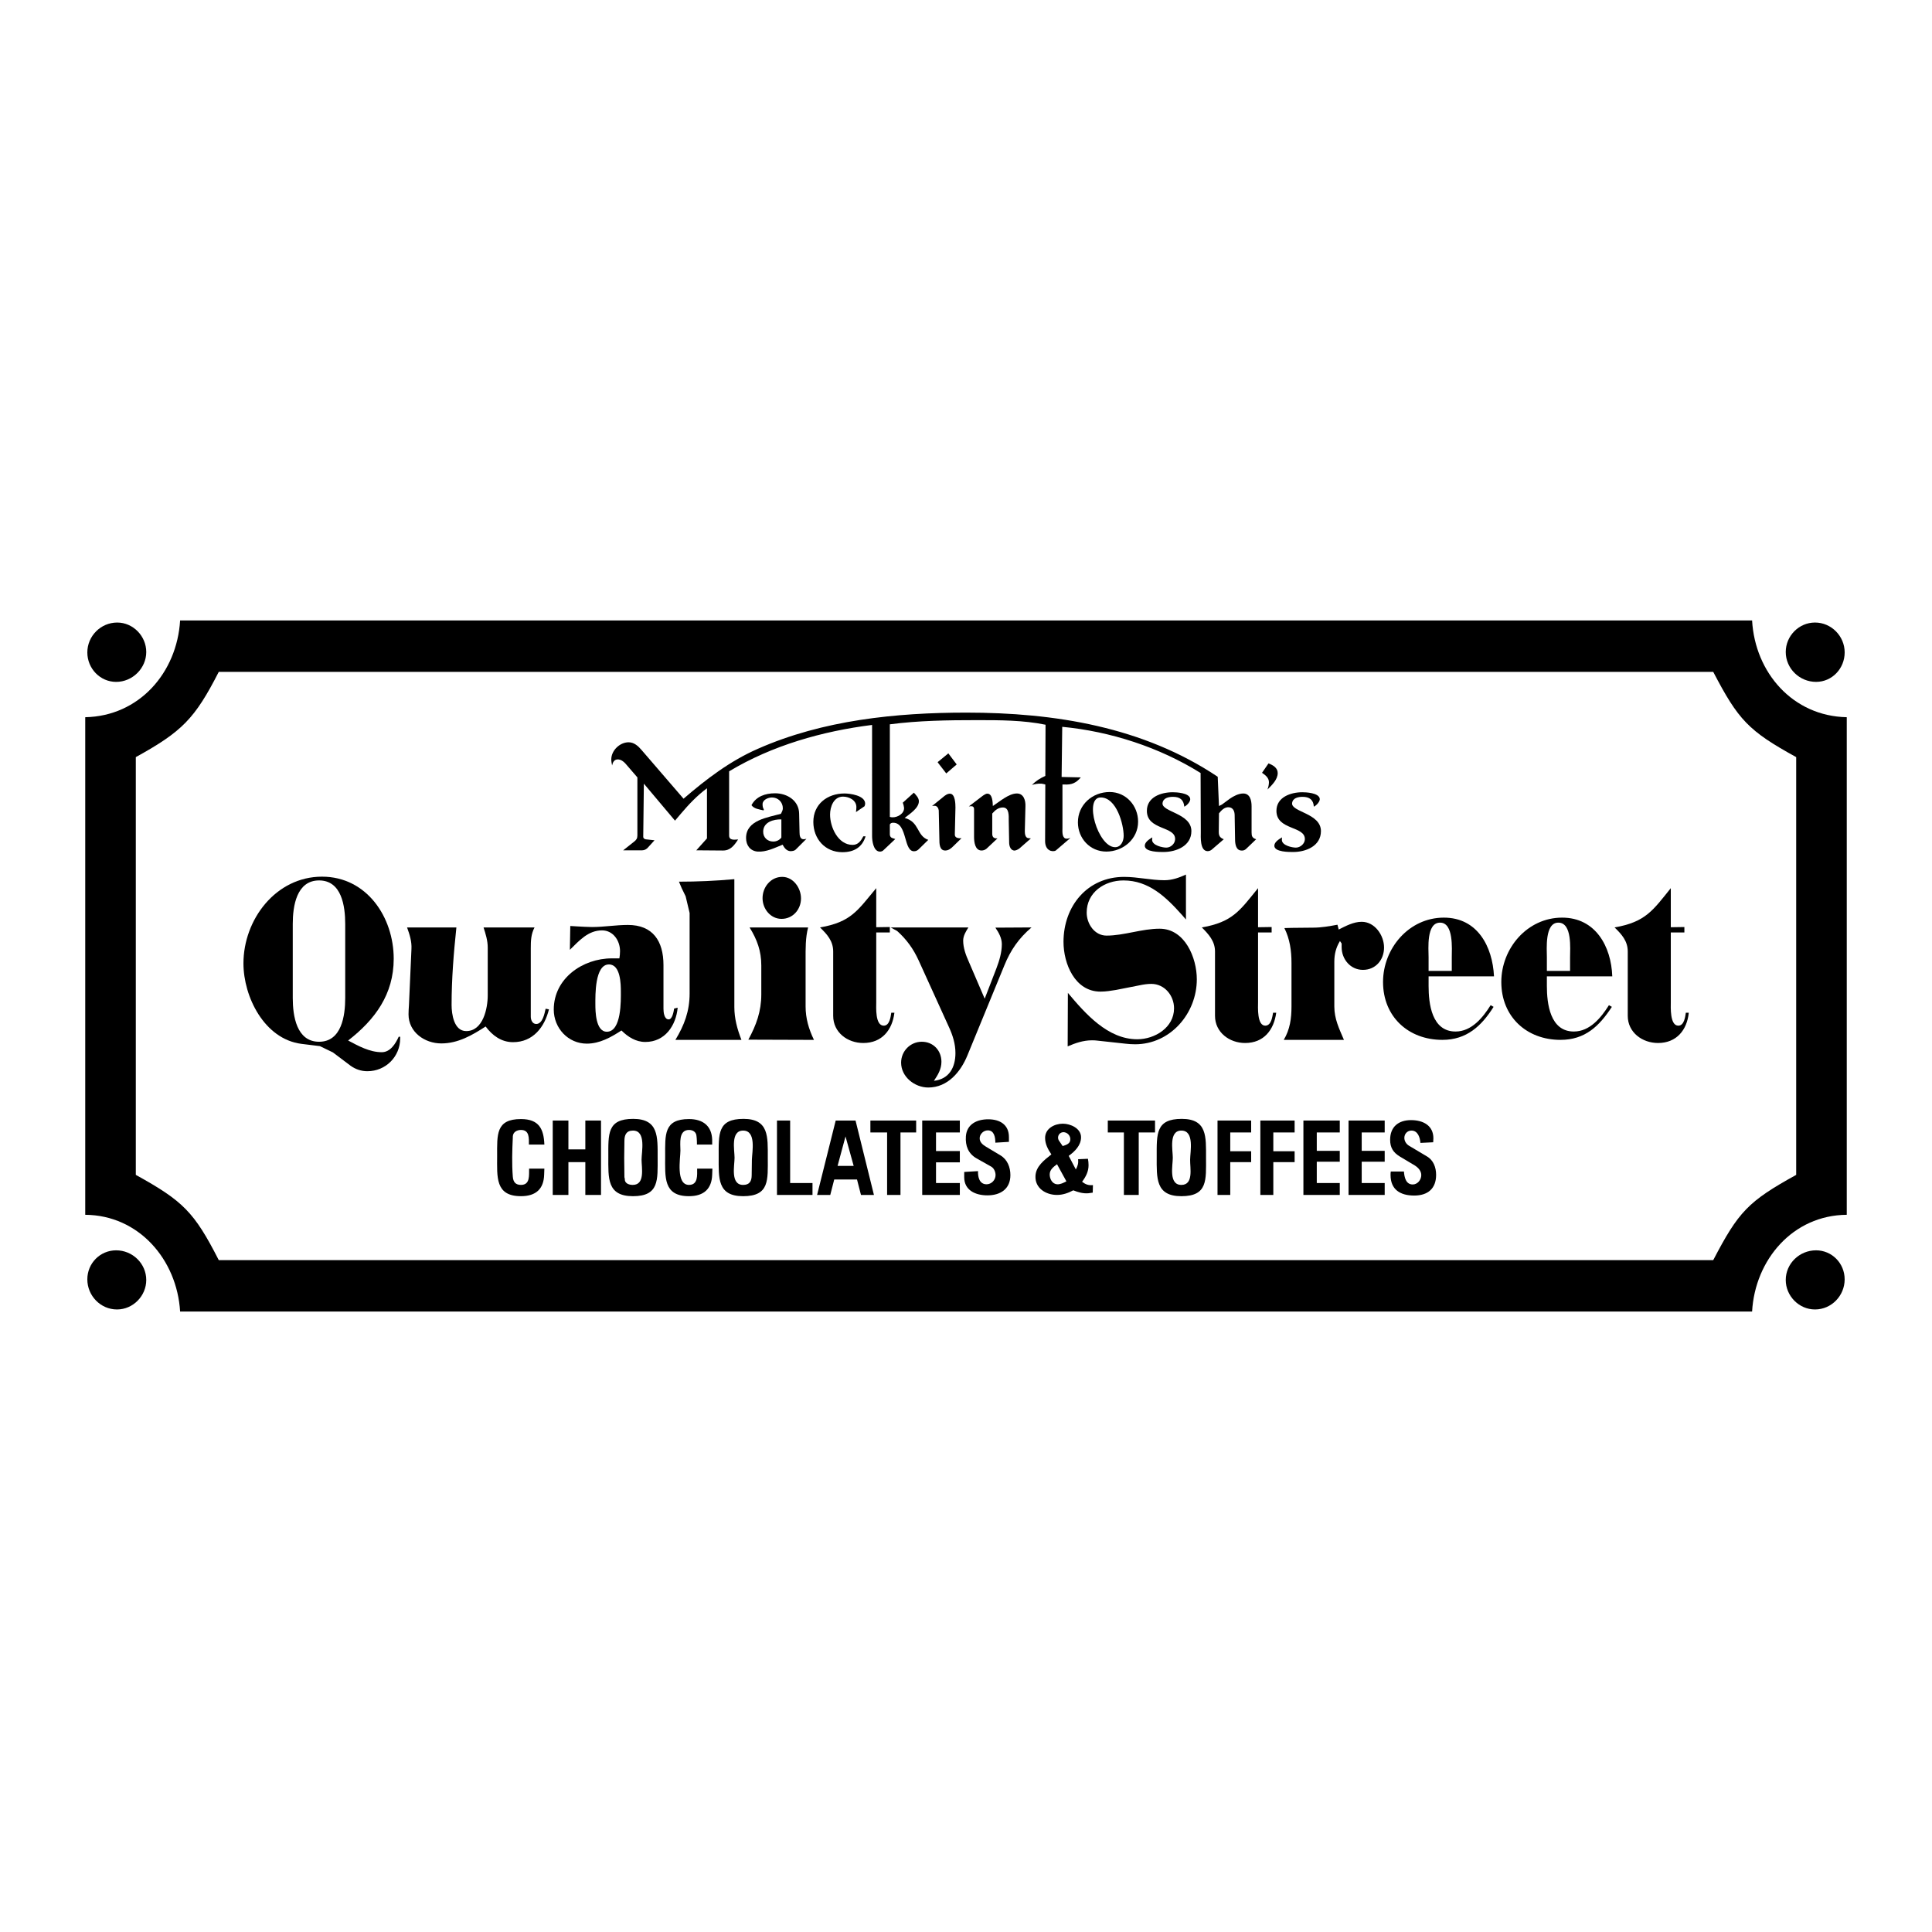
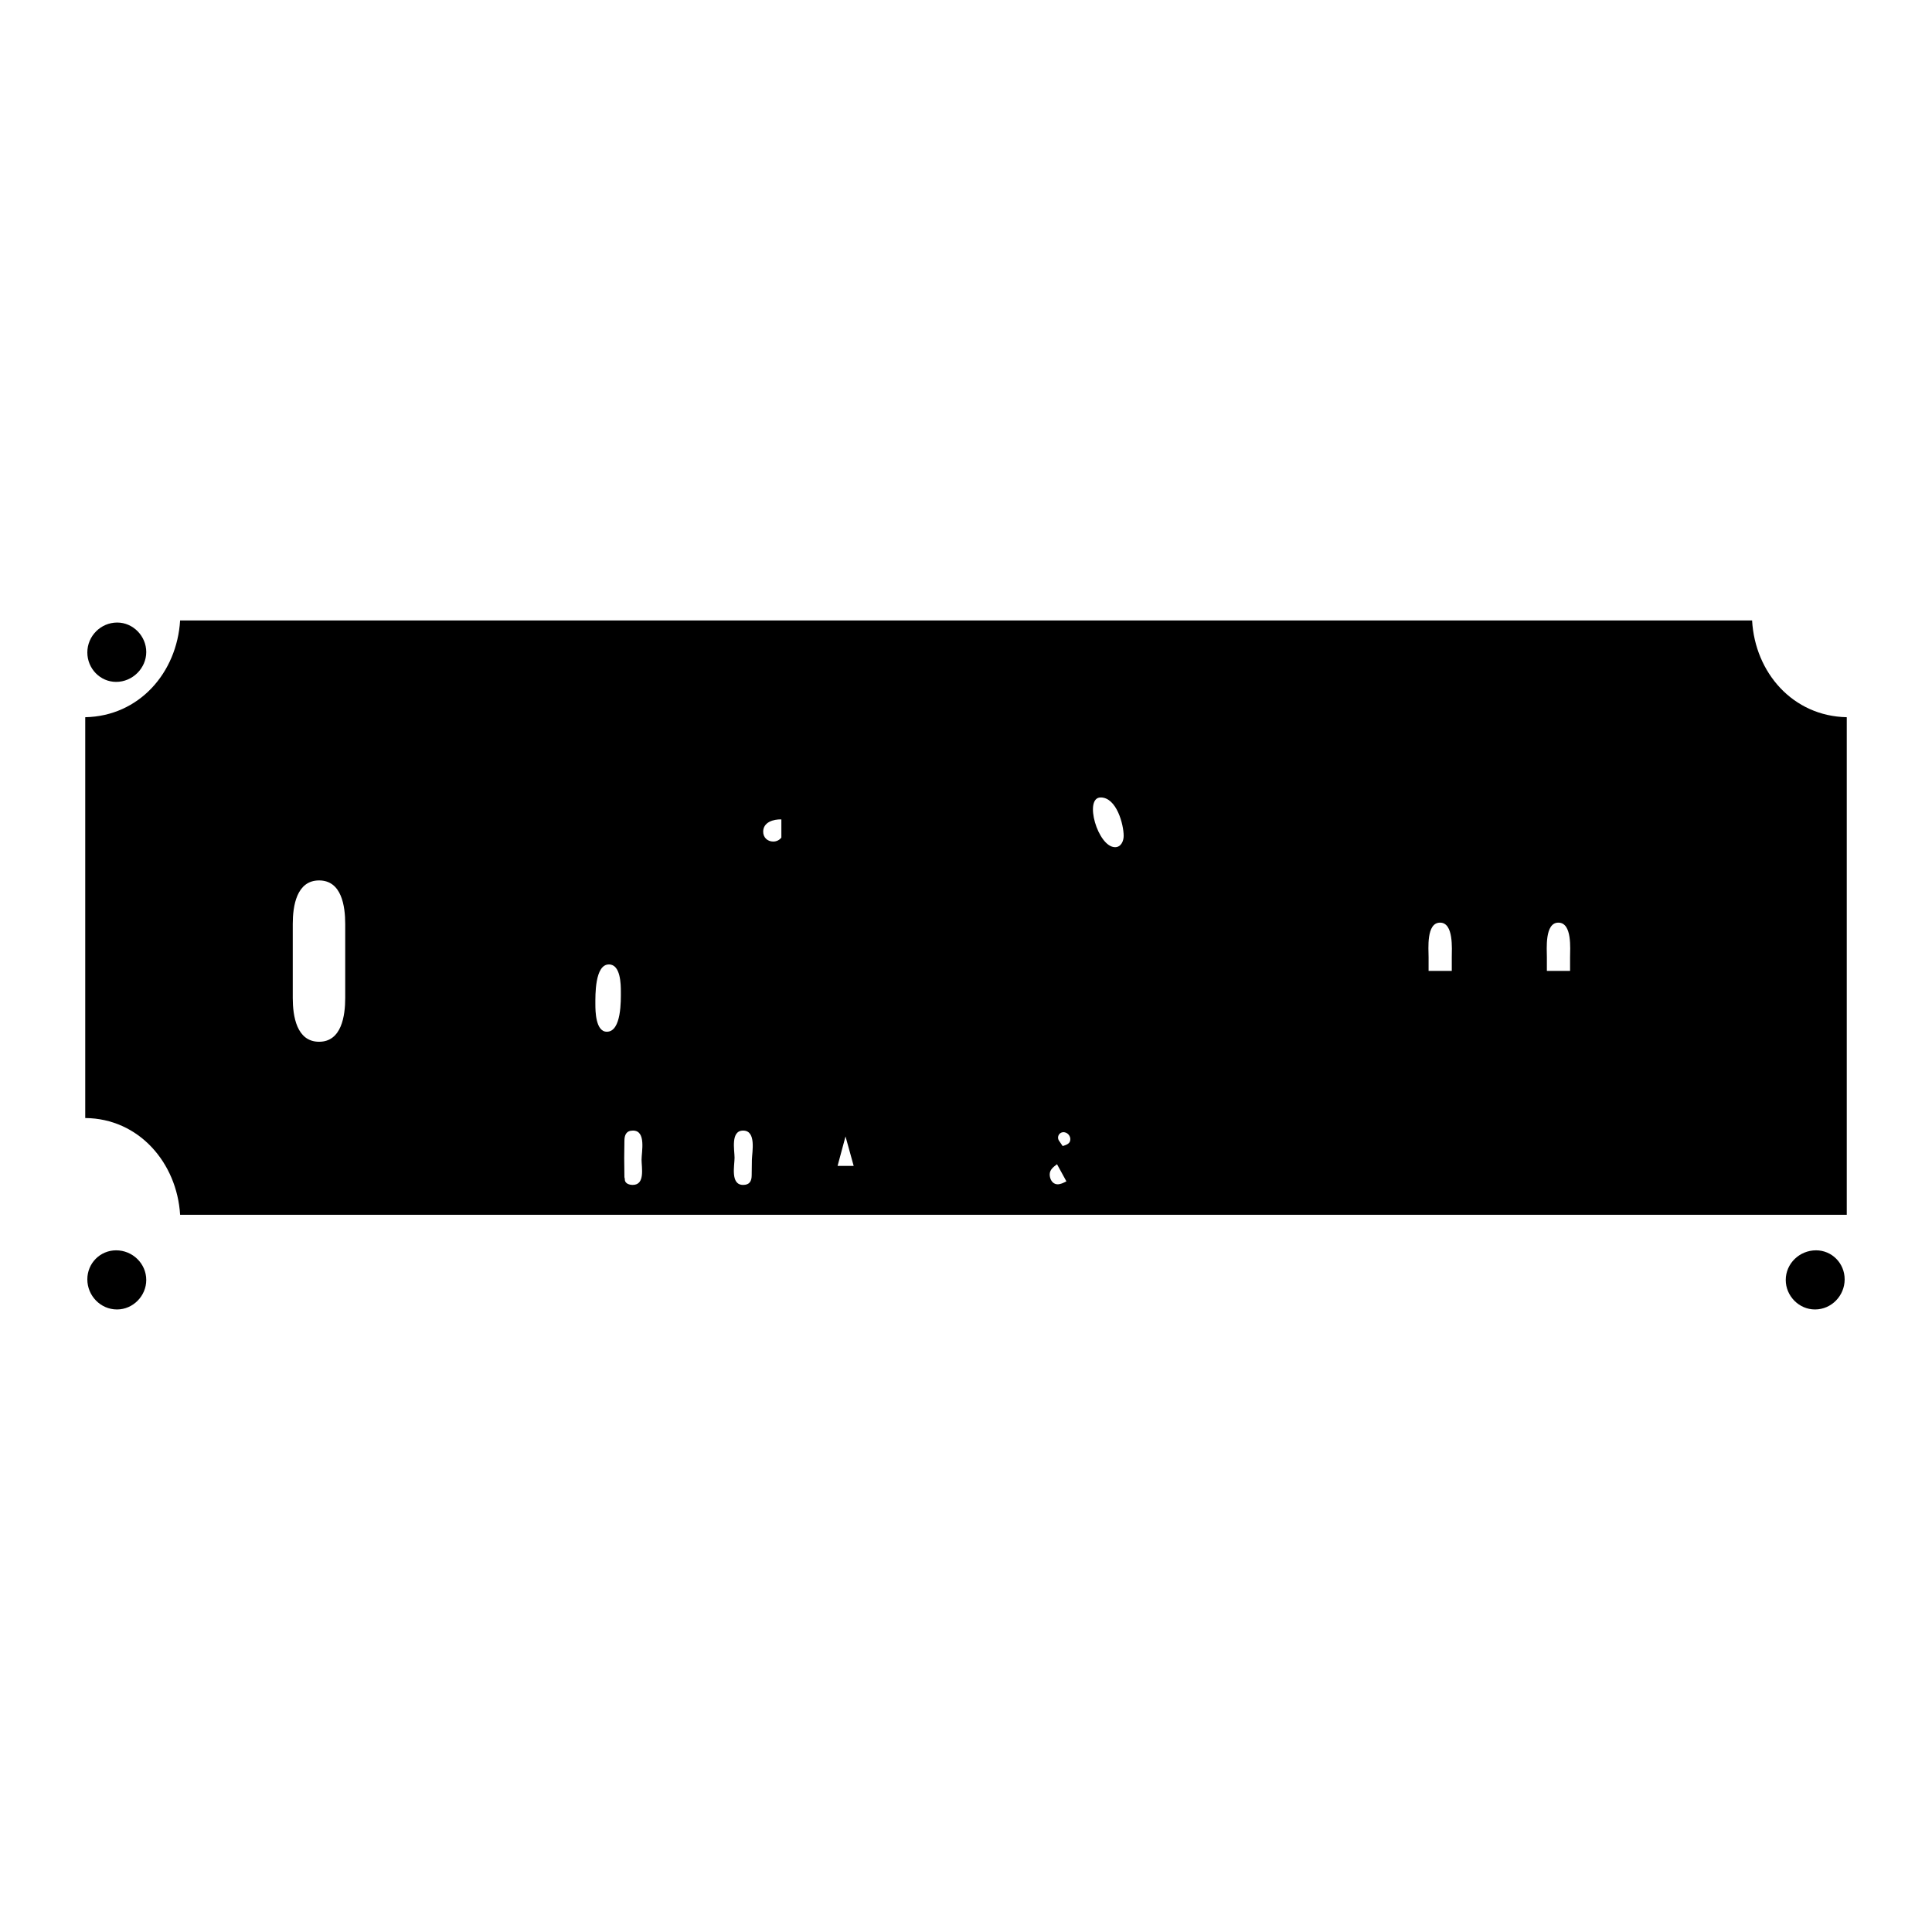
<svg xmlns="http://www.w3.org/2000/svg" version="1.0" id="Layer_1" x="0px" y="0px" width="192.756px" height="192.756px" viewBox="0 0 192.756 192.756" enable-background="new 0 0 192.756 192.756" xml:space="preserve">
  <g>
    <polygon fill-rule="evenodd" clip-rule="evenodd" fill="#FFFFFF" points="0,0 192.756,0 192.756,192.756 0,192.756 0,0  " />
-     <path fill-rule="evenodd" clip-rule="evenodd" d="M184.252,121.2c-5.379,0.042-9.153,4.482-9.445,9.653H17.97   c-0.312-5.171-4.107-9.611-9.466-9.653V71.556c5.379-0.104,9.153-4.441,9.466-9.654h156.837c0.292,5.212,4.066,9.549,9.445,9.654   V121.2L184.252,121.2z" />
-     <path fill-rule="evenodd" clip-rule="evenodd" d="M178.164,65.05c0-1.605,1.313-2.94,2.919-2.94c1.626,0,2.96,1.355,2.96,2.981   c0,1.605-1.251,2.94-2.855,2.94C179.54,68.032,178.164,66.697,178.164,65.05L178.164,65.05z" />
+     <path fill-rule="evenodd" clip-rule="evenodd" d="M184.252,121.2H17.97   c-0.312-5.171-4.107-9.611-9.466-9.653V71.556c5.379-0.104,9.153-4.441,9.466-9.654h156.837c0.292,5.212,4.066,9.549,9.445,9.654   V121.2L184.252,121.2z" />
    <path fill-rule="evenodd" clip-rule="evenodd" d="M14.592,65.05c0,1.626-1.376,2.982-3.002,2.982c-1.605,0-2.877-1.335-2.877-2.94   c0-1.626,1.334-2.981,2.981-2.981C13.279,62.11,14.592,63.466,14.592,65.05L14.592,65.05z" />
    <path fill-rule="evenodd" clip-rule="evenodd" d="M178.164,127.705c0-1.646,1.376-2.96,3.023-2.96c1.584,0,2.855,1.292,2.855,2.898   c0,1.626-1.312,3.002-2.96,3.002C179.478,130.646,178.164,129.29,178.164,127.705L178.164,127.705z" />
    <path fill-rule="evenodd" clip-rule="evenodd" d="M14.592,127.705c0,1.585-1.313,2.94-2.919,2.94c-1.647,0-2.96-1.376-2.96-3.002   c0-1.606,1.272-2.898,2.877-2.898C13.216,124.745,14.592,126.059,14.592,127.705L14.592,127.705z" />
-     <path fill-rule="evenodd" clip-rule="evenodd" fill="#FFFFFF" d="M13.55,117.218c4.712,2.606,5.817,3.69,8.277,8.507h149.102   c2.522-4.837,3.481-5.858,8.277-8.507v-41.68c-4.774-2.627-5.775-3.711-8.277-8.507H21.827c-2.397,4.691-3.669,5.963-8.277,8.507   V117.218L13.55,117.218z" />
    <polygon fill-rule="evenodd" clip-rule="evenodd" points="83.231,117.677 82.836,119.22 81.522,119.22 83.378,111.797    85.358,111.797 87.193,119.22 85.9,119.22 85.504,117.677 83.231,117.677  " />
    <path fill-rule="evenodd" clip-rule="evenodd" d="M68.198,79.687c2.273-1.959,4.65-3.773,7.423-4.983   c6.464-2.856,13.782-3.607,20.788-3.607c8.799,0,17.64,1.418,25.083,6.401l0.125,2.919l0.292-0.146l0.792-0.584   c0.354-0.25,0.876-0.521,1.335-0.521c0.688,0,0.834,0.709,0.834,1.272v2.606c0,0.375,0.062,0.563,0.459,0.688l-1.001,0.959   c-0.125,0.125-0.292,0.188-0.479,0.167c-0.542-0.021-0.626-0.667-0.626-1.105l-0.041-2.398c0-0.375-0.126-0.771-0.563-0.813   c-0.438-0.042-0.751,0.292-1.001,0.605l-0.021,1.855c0,0.396,0.125,0.584,0.5,0.73l-1.209,1.042   c-0.104,0.084-0.25,0.146-0.396,0.146c-0.792,0-0.688-1.438-0.688-1.918l-0.021-5.88c-4.108-2.564-8.987-4.149-13.804-4.608   l-0.062,5.004l1.918,0.042c-0.479,0.563-0.917,0.75-1.646,0.709c-0.062,0-0.125,0-0.188,0v4.337c0,0.292-0.062,0.875,0.271,1.042   c0.146,0.062,0.376,0,0.521-0.042l-1.46,1.251c-0.083,0.062-0.229,0.062-0.333,0.062c-0.521-0.042-0.73-0.521-0.73-0.98   l0.021-5.671c-0.125-0.042-0.271-0.062-0.396-0.083c-0.312-0.021-0.625,0.042-0.938,0.125c0.396-0.396,0.813-0.667,1.335-0.896   l0.021-5.108c-2.23-0.458-4.566-0.458-6.839-0.458c-2.898,0-5.817,0.042-8.695,0.417v9.236c0.083,0.021,0.167,0.042,0.25,0.042   c0.521,0.021,1.209-0.375,1.167-0.959c-0.021-0.167-0.062-0.334-0.125-0.501l1.105-1c0.208,0.229,0.5,0.521,0.5,0.854   c0,0.709-0.959,1.293-1.418,1.668c1.501,0.396,1.168,1.772,2.356,2.189l-0.959,0.938c-0.083,0.083-0.208,0.167-0.354,0.188   c-1.209,0.209-0.708-2.835-2.189-2.835c-0.167,0-0.25,0.042-0.334,0.167v0.979c0,0.25,0.146,0.375,0.355,0.417l0.187,0.062   l-1.146,1.084c-0.104,0.125-0.271,0.188-0.438,0.167c-0.604-0.062-0.729-1.084-0.729-1.543V72.327   c-4.962,0.625-9.967,2.043-14.262,4.628v6.401c0,0.521,0.542,0.417,0.896,0.396c-0.375,0.584-0.771,1.126-1.543,1.105l-2.627-0.021   l1.064-1.188v-5.004c-0.98,0.73-1.814,1.605-2.607,2.544l-0.583,0.688l-3.107-3.69l-0.062,5.296c0,0.208,0.208,0.271,0.375,0.271   l0.75,0.083l-0.625,0.688c-0.146,0.188-0.375,0.313-0.604,0.313h-1.897l1.105-0.876c0.208-0.167,0.312-0.312,0.312-0.604v-5.796   l-1.188-1.376c-0.208-0.229-0.459-0.417-0.772-0.417c-0.354,0-0.5,0.292-0.562,0.604c-0.042-0.208-0.083-0.417-0.083-0.604   c0-0.896,0.855-1.71,1.73-1.71c0.542,0,0.959,0.375,1.293,0.771L68.198,79.687L68.198,79.687z" />
    <path fill-rule="evenodd" clip-rule="evenodd" d="M76.184,80.855c-0.417-0.104-0.938-0.146-1.209-0.521   c0.458-0.875,1.376-1.188,2.356-1.188c1.209,0,2.377,0.73,2.398,2.022l0.042,1.897c0,0.312,0.062,0.688,0.438,0.667   c0.083-0.021,0.167-0.021,0.25-0.042l-1.042,1.042c-0.146,0.167-0.375,0.188-0.583,0.188c-0.375-0.042-0.584-0.333-0.751-0.646   c-0.792,0.313-1.626,0.75-2.502,0.688c-0.729-0.062-1.146-0.625-1.146-1.355c0-1.793,2.168-2.043,3.481-2.418   c0.084-0.167,0.188-0.354,0.188-0.542c0-0.625-0.479-1.084-1.084-1.084c-0.375,0-0.938,0.229-0.938,0.667   c0,0.208,0.021,0.354,0.125,0.521L76.184,80.855L76.184,80.855z" />
    <path fill-rule="evenodd" clip-rule="evenodd" d="M86.255,80.438L85.4,81.021c0.021-0.167,0.042-0.333,0.042-0.5   c0-0.688-0.729-1.042-1.334-1.042c-0.938,0-1.292,1.021-1.292,1.793c0,1.251,0.792,3.023,2.251,3.023   c0.542,0,0.834-0.396,1.063-0.855h0.229c-0.334,1.105-1.168,1.584-2.314,1.584c-1.73,0-2.898-1.334-2.898-3.023   c0-1.772,1.397-2.836,3.106-2.836c0.542,0,2.064,0.188,2.064,1.021C86.318,80.271,86.276,80.354,86.255,80.438L86.255,80.438z" />
    <polygon fill-rule="evenodd" clip-rule="evenodd" points="86.839,112.985 86.839,111.797 91.405,111.797 91.405,112.985    89.841,112.985 89.841,119.22 88.507,119.22 88.507,112.985 86.839,112.985  " />
    <path fill-rule="evenodd" clip-rule="evenodd" d="M92.99,80.417l1.084-0.876c0.188-0.167,0.459-0.375,0.73-0.354   c0.5,0.042,0.521,1.021,0.521,1.376l-0.062,2.71c0,0.354,0.417,0.375,0.667,0.354l-0.813,0.792   c-0.229,0.229-0.48,0.438-0.813,0.438c-0.583,0-0.583-0.709-0.583-1.126l-0.062-2.877c-0.021-0.208-0.167-0.459-0.396-0.459   C93.157,80.396,93.073,80.396,92.99,80.417L92.99,80.417z" />
    <polygon fill-rule="evenodd" clip-rule="evenodd" points="93.553,76.06 93.574,76.018 94.616,75.163 95.45,76.268 94.408,77.165    93.553,76.06  " />
    <path fill-rule="evenodd" clip-rule="evenodd" d="M96.201,116.926l1.376-0.083c-0.021,0.562,0.125,1.313,0.854,1.313   c0.479,0,0.896-0.417,0.896-0.918c0-0.312-0.146-0.667-0.417-0.834l-1.48-0.834c-0.834-0.479-1.126-1.251-1.064-2.188   c0.084-1.23,1.105-1.71,2.231-1.71c1.168,0,2.064,0.542,2.064,1.772c0,0.146,0,0.312,0,0.479l-1.355,0.083   c0-0.521-0.104-1.23-0.751-1.23c-0.438,0-0.812,0.376-0.812,0.793c0,0.396,0.312,0.646,0.625,0.834l1.46,0.875   c0.688,0.417,0.979,1.189,0.979,1.96c0,1.377-0.979,2.022-2.293,2.022c-1.189,0-2.315-0.5-2.315-1.813   C96.201,117.28,96.201,117.093,96.201,116.926L96.201,116.926z" />
    <path fill-rule="evenodd" clip-rule="evenodd" d="M96.659,80.458l1.418-1.084c0.104-0.062,0.25-0.167,0.375-0.188   c0.584-0.063,0.584,0.875,0.605,1.23c0.646-0.417,1.584-1.251,2.397-1.251c0.688,0,0.876,0.709,0.854,1.272l-0.062,2.481   c0,0.271,0.042,0.688,0.376,0.709l0.229,0.021l-1.021,0.896c-0.146,0.146-0.354,0.271-0.562,0.313   c-0.438,0.042-0.584-0.459-0.584-0.772l-0.042-2.231c0-0.438,0.062-1.292-0.583-1.292c-0.459,0-0.772,0.271-1.063,0.604v2.022   c0,0.354,0.188,0.479,0.521,0.459l-1.085,1.021c-0.146,0.125-0.333,0.188-0.5,0.188c-0.667,0-0.751-0.876-0.751-1.376v-2.773   c0-0.167-0.104-0.271-0.25-0.271C96.847,80.438,96.743,80.438,96.659,80.458L96.659,80.458z" />
    <path fill-rule="evenodd" clip-rule="evenodd" d="M104.896,115.175c-0.334-0.501-0.626-1.022-0.626-1.647   c0-0.938,0.938-1.418,1.772-1.418c0.751,0,1.814,0.459,1.814,1.355c0,0.813-0.626,1.418-1.23,1.855l0.709,1.355   c0.188-0.334,0.271-0.625,0.229-1.021l0.979-0.042c0.042,0.208,0.062,0.438,0.062,0.646c0,0.626-0.271,1.146-0.646,1.647   c0.354,0.271,0.646,0.375,1.084,0.333l-0.021,0.751c-0.146,0.021-0.292,0.042-0.438,0.062c-0.542,0.042-1.021-0.104-1.501-0.292   c-0.521,0.271-1.043,0.459-1.627,0.459c-1.104,0-2.21-0.668-2.147-1.897C103.353,116.363,104.187,115.737,104.896,115.175   L104.896,115.175z" />
    <path fill-rule="evenodd" clip-rule="evenodd" d="M107.543,82.043c0-1.751,1.438-3.023,3.17-3.023c1.626,0,2.835,1.355,2.835,2.96   c0,1.731-1.501,2.982-3.169,2.982C108.753,84.962,107.543,83.649,107.543,82.043L107.543,82.043z" />
    <path fill-rule="evenodd" clip-rule="evenodd" d="M114.966,83.544c0,0.083-0.021,0.188-0.021,0.271   c0.042,0.542,1.042,0.751,1.418,0.751c0.438,0,0.854-0.375,0.876-0.813c0.083-1.355-2.815-0.896-2.815-2.856   c0-1.376,1.418-1.855,2.586-1.855c0.375,0,1.584,0.062,1.73,0.604c0.083,0.312-0.334,0.729-0.584,0.834   c-0.062-0.688-0.438-0.98-1.126-0.98c-0.417,0-0.979,0.104-1.043,0.625c-0.104,0.896,2.878,1.001,2.878,2.794   c0,1.48-1.501,2.085-2.794,2.085c-0.334,0-1.855,0.021-1.855-0.625C114.216,84.003,114.695,83.711,114.966,83.544L114.966,83.544z" />
    <path fill-rule="evenodd" clip-rule="evenodd" d="M125.913,77.102l0.646-0.938c0.438,0.167,0.918,0.438,0.918,0.959   c0,0.667-0.584,1.209-1.021,1.647c0.083-0.229,0.146-0.479,0.146-0.73C126.601,77.603,126.246,77.331,125.913,77.102   L125.913,77.102z" />
    <path fill-rule="evenodd" clip-rule="evenodd" d="M142.989,113.965l-1.272,0.062c-0.041-0.521-0.25-1.229-0.896-1.229   c-0.417,0-0.709,0.333-0.709,0.729c0,0.312,0.188,0.625,0.48,0.792l1.751,1.043c0.667,0.375,0.938,1.105,0.938,1.855   c0,1.376-0.834,2.064-2.189,2.064c-1.397,0-2.356-0.604-2.356-2.044c0-0.104,0-0.229,0.021-0.354h1.313   c0.041,0.562,0.188,1.292,0.876,1.292c0.479,0,0.854-0.459,0.854-0.938c0-0.417-0.312-0.75-0.646-0.959l-1.501-0.896   c-0.646-0.396-0.96-0.875-0.96-1.668c0-1.292,0.834-1.96,2.086-1.96c1.209,0,2.23,0.542,2.23,1.814   C143.01,113.694,142.989,113.819,142.989,113.965L142.989,113.965z" />
    <path fill-rule="evenodd" clip-rule="evenodd" d="M34.734,103.812c1.021,0.542,2.147,1.167,3.356,1.167   c0.855,0,1.376-0.854,1.689-1.543h0.146v0.167c0,1.813-1.438,3.273-3.273,3.273c-0.604,0-1.167-0.188-1.668-0.542l-1.772-1.335   l-1.292-0.625l-1.856-0.229c-3.69-0.479-5.775-4.691-5.775-8.027c0-4.378,3.232-8.653,7.84-8.653c4.462,0,7.152,4.045,7.152,8.194   C39.279,99.203,37.423,101.726,34.734,103.812L34.734,103.812z" />
    <path fill-rule="evenodd" clip-rule="evenodd" d="M45.534,92.531c-0.271,2.564-0.479,5.149-0.479,7.735   c0,0.896,0.229,2.606,1.459,2.606c1.689,0,2.147-2.273,2.147-3.565v-4.775c0-0.688-0.208-1.355-0.417-2.001h5.087   c-0.354,0.667-0.375,1.334-0.375,2.085v6.817c0,0.334,0.167,0.73,0.542,0.73c0.646,0,0.834-1.063,0.938-1.522l0.333,0.062   c-0.438,1.772-1.585,3.274-3.586,3.274c-1.167,0-2.064-0.668-2.731-1.564c-1.356,0.876-2.752,1.689-4.42,1.689   c-1.668,0-3.273-1.127-3.273-2.898c0-0.313,0.021-0.605,0.042-0.918l0.25-5.608c0.042-0.751-0.188-1.46-0.438-2.147H45.534   L45.534,92.531z" />
    <path fill-rule="evenodd" clip-rule="evenodd" d="M61.797,95.617c0.042-0.25,0.063-0.479,0.063-0.729   c0-1.042-0.688-2.064-1.793-2.064c-1.397,0-2.293,1.043-3.211,1.939l0.042-2.377l0.708,0.042c0.479,0.021,0.98,0.062,1.459,0.062   c1.189,0,2.377-0.208,3.586-0.208c2.481,0,3.544,1.605,3.544,4.003v4.357c0,0.334,0.063,1.063,0.521,1.063   c0.375,0,0.5-0.813,0.542-1.084l0.354-0.083c-0.167,1.771-1.251,3.419-3.232,3.419c-0.938,0-1.73-0.5-2.376-1.146   c-1.064,0.688-2.168,1.313-3.461,1.313c-1.855,0-3.294-1.543-3.294-3.399c0-3.106,2.877-5.108,5.796-5.108   C61.297,95.617,61.547,95.617,61.797,95.617L61.797,95.617z" />
    <path fill-rule="evenodd" clip-rule="evenodd" d="M67.385,103.748c0.897-1.48,1.418-2.877,1.418-4.628v-8.028l-0.396-1.668   l-0.396-0.813l-0.271-0.646c1.835,0,3.691-0.083,5.526-0.25v12.76c0,1.147,0.292,2.21,0.708,3.273H67.385L67.385,103.748z" />
    <path fill-rule="evenodd" clip-rule="evenodd" d="M74.662,103.728c0.792-1.46,1.293-2.814,1.293-4.524v-2.877   c0-1.438-0.417-2.585-1.168-3.794h5.838c-0.271,1.042-0.25,2.105-0.25,3.19v4.691c0,1.188,0.313,2.252,0.834,3.336L74.662,103.728   L74.662,103.728z" />
    <path fill-rule="evenodd" clip-rule="evenodd" d="M76.08,89.612c0-1.105,0.813-2.126,1.96-2.126c1.105,0,1.876,1.105,1.876,2.147   c0,1.105-0.813,2.043-1.939,2.043C76.873,91.676,76.08,90.675,76.08,89.612L76.08,89.612z" />
    <path fill-rule="evenodd" clip-rule="evenodd" d="M88.861,92.531h7.756c-0.25,0.396-0.521,0.833-0.521,1.313   c0,0.73,0.271,1.459,0.562,2.105l1.585,3.69l1.168-3.023c0.291-0.771,0.542-1.584,0.542-2.418c0-0.605-0.312-1.167-0.646-1.647   l3.607-0.021c-1.251,1.063-2.086,2.251-2.711,3.794l-3.69,8.987c-0.667,1.626-1.96,3.19-3.899,3.19c-1.355,0-2.71-1.063-2.71-2.481   c0-1.147,0.917-2.085,2.064-2.085c1.146,0,1.959,0.876,1.959,2.001c0,0.73-0.354,1.313-0.75,1.897   c1.501-0.167,2.147-1.313,2.147-2.772c0-0.918-0.271-1.772-0.646-2.586l-3.023-6.651c-0.521-1.146-1.209-2.105-2.147-2.94   L88.861,92.531L88.861,92.531z" />
    <path fill-rule="evenodd" clip-rule="evenodd" d="M118.323,87.256v4.483l-0.417-0.479c-1.585-1.772-3.295-3.419-5.817-3.419   c-1.897,0-3.67,1.188-3.67,3.211c0,1.105,0.771,2.293,1.981,2.293c1.751,0,3.503-0.688,5.295-0.688   c2.523,0,3.712,2.898,3.712,5.046c0,3.419-2.647,6.484-6.151,6.484c-0.333,0-0.667-0.021-1-0.062l-2.857-0.312   c-0.166-0.021-0.312-0.021-0.458-0.021c-0.854,0-1.647,0.271-2.419,0.605l0.021-5.338c1.751,2.085,3.982,4.628,6.922,4.628   c1.752,0,3.67-1.167,3.67-3.086c0-1.271-0.938-2.439-2.273-2.439c-0.396,0-0.792,0.063-1.188,0.146l-2.335,0.459   c-0.5,0.083-1.021,0.166-1.543,0.166c-2.564,0-3.69-2.793-3.69-4.962c0-3.586,2.398-6.484,6.047-6.484   c1.355,0,2.669,0.333,4.024,0.333C116.947,87.819,117.635,87.569,118.323,87.256L118.323,87.256z" />
    <path fill-rule="evenodd" clip-rule="evenodd" d="M128.081,103.748c0.625-1.042,0.771-2.147,0.771-3.336v-4.336   c0-1.23-0.167-2.398-0.709-3.482l0.729-0.021l2.148-0.021c0.812,0,1.626-0.146,2.418-0.292l0.125,0.48   c0.709-0.355,1.48-0.772,2.294-0.772c1.313,0,2.23,1.355,2.23,2.565c0,1.23-0.834,2.231-2.105,2.231   c-1.251,0-2.127-1.063-2.127-2.273v-0.354l-0.167-0.25c-0.396,0.646-0.562,1.313-0.562,2.064v4.462   c0,1.251,0.479,2.211,0.959,3.336H128.081L128.081,103.748z" />
    <path fill-rule="evenodd" clip-rule="evenodd" d="M160.857,97.41h-6.525v0.959c0,1.752,0.312,4.546,2.689,4.546   c1.605,0,2.731-1.397,3.503-2.628l0.292,0.167c-1.251,1.918-2.669,3.294-5.13,3.294c-3.377,0-5.9-2.314-5.9-5.775   c0-3.356,2.586-6.421,6.067-6.421C159.19,91.551,160.754,94.429,160.857,97.41L160.857,97.41z" />
    <path fill-rule="evenodd" clip-rule="evenodd" d="M149.057,97.41h-6.526v0.959c0,1.772,0.312,4.546,2.689,4.546   c1.605,0,2.731-1.397,3.503-2.628l0.292,0.167c-1.209,1.918-2.689,3.294-5.108,3.294c-3.398,0-5.921-2.314-5.921-5.775   c0-3.356,2.585-6.421,6.067-6.421C147.409,91.551,148.91,94.429,149.057,97.41L149.057,97.41z" />
    <path fill-rule="evenodd" clip-rule="evenodd" d="M81.814,92.531c3.127-0.542,3.753-1.71,5.609-3.92v3.899l1.355-0.021v0.542   h-1.355v6.943c0,0.5-0.125,2.356,0.75,2.356c0.583,0,0.688-0.876,0.75-1.293h0.313c-0.208,1.71-1.23,3.023-3.107,3.023   c-1.584,0-3.002-1.063-3.002-2.711v-6.422C83.127,93.886,82.523,93.219,81.814,92.531L81.814,92.531z" />
    <path fill-rule="evenodd" clip-rule="evenodd" d="M119.908,92.531c3.085-0.542,3.794-1.689,5.608-3.92v3.899l1.355-0.021v0.542   h-1.355v6.943c0,0.479-0.125,2.397,0.75,2.356c0.584-0.042,0.668-0.876,0.751-1.293h0.312c-0.229,1.71-1.229,3.023-3.106,3.023   c-1.563,0-3.002-1.063-3.002-2.711v-6.422C121.222,93.907,120.596,93.219,119.908,92.531L119.908,92.531z" />
-     <path fill-rule="evenodd" clip-rule="evenodd" d="M161.087,92.531c3.086-0.542,3.816-1.689,5.609-3.92v3.899l1.355-0.021v0.542   h-1.355v6.943c0,0.5-0.104,2.356,0.75,2.356c0.584,0,0.688-0.876,0.751-1.293h0.292c-0.167,1.71-1.21,3.023-3.065,3.023   c-1.584,0-3.023-1.063-3.023-2.711v-6.422C162.4,93.886,161.796,93.219,161.087,92.531L161.087,92.531z" />
    <path fill-rule="evenodd" clip-rule="evenodd" d="M127.914,83.544c-0.021,0.083-0.021,0.188-0.021,0.271   c0.021,0.542,1.021,0.751,1.396,0.751c0.438,0,0.876-0.375,0.897-0.813c0.062-1.376-2.836-0.896-2.836-2.856   c0-1.376,1.438-1.855,2.585-1.855c0.396,0,1.585,0.062,1.73,0.604c0.084,0.292-0.333,0.729-0.584,0.834   c-0.041-0.688-0.438-0.98-1.125-0.98c-0.417,0-0.98,0.104-1.043,0.625c-0.104,0.896,2.877,1.001,2.877,2.794   c0,1.48-1.479,2.085-2.772,2.085c-0.354,0-1.877,0.021-1.877-0.625C127.143,84.003,127.622,83.711,127.914,83.544L127.914,83.544z" />
    <path fill-rule="evenodd" clip-rule="evenodd" d="M54.312,114.194h-1.543c0-0.646,0.063-1.459-0.792-1.459   c-0.396,0-0.792,0.208-0.813,0.646v0.104c-0.063,1.293-0.104,2.627,0,3.92c0.042,0.521,0.271,0.813,0.813,0.813   c0.938,0,0.792-0.98,0.813-1.626h1.522l-0.021,0.604c-0.042,1.418-0.813,2.147-2.314,2.147c-2.585,0-2.377-1.918-2.377-4.003   c0-2.127-0.146-3.691,2.377-3.691C53.791,111.65,54.25,112.651,54.312,114.194L54.312,114.194z" />
    <polygon fill-rule="evenodd" clip-rule="evenodd" points="56.71,111.797 56.71,114.674 58.399,114.674 58.399,111.797    59.963,111.797 59.963,119.22 58.399,119.22 58.399,115.946 56.71,115.946 56.71,119.22 55.146,119.22 55.146,111.797    56.71,111.797  " />
    <path fill-rule="evenodd" clip-rule="evenodd" d="M63.174,111.63c2.543,0,2.439,1.793,2.439,3.857c0,2.23,0.167,3.857-2.46,3.857   c-2.606,0-2.46-1.814-2.46-3.92C60.692,113.131,60.567,111.63,63.174,111.63L63.174,111.63z" />
    <polygon fill-rule="evenodd" clip-rule="evenodd" points="78.833,111.797 78.833,118.031 81.063,118.031 81.063,119.22    77.519,119.22 77.519,111.797 78.833,111.797  " />
    <polygon fill-rule="evenodd" clip-rule="evenodd" points="95.763,111.797 95.763,112.985 93.386,112.985 93.386,114.841    95.763,114.841 95.763,115.967 93.386,115.967 93.386,118.031 95.763,118.031 95.763,119.22 92.01,119.22 92.01,111.797    95.763,111.797  " />
    <polygon fill-rule="evenodd" clip-rule="evenodd" points="113.611,112.985 113.611,119.22 112.131,119.22 112.131,112.985    110.525,112.985 110.525,111.797 115.237,111.797 115.237,112.985 113.611,112.985  " />
    <polygon fill-rule="evenodd" clip-rule="evenodd" points="124.828,111.797 124.828,112.985 122.743,112.985 122.743,114.861    124.828,114.861 124.828,115.946 122.743,115.946 122.743,119.22 121.472,119.22 121.472,111.797 124.828,111.797  " />
    <polygon fill-rule="evenodd" clip-rule="evenodd" points="129.165,111.797 129.165,112.985 127.039,112.985 127.039,114.861    129.165,114.861 129.165,115.946 127.039,115.946 127.039,119.22 125.746,119.22 125.746,111.797 129.165,111.797  " />
    <polygon fill-rule="evenodd" clip-rule="evenodd" points="133.669,111.797 133.669,112.985 131.375,112.985 131.375,114.82    133.669,114.82 133.669,115.904 131.375,115.904 131.375,118.031 133.669,118.031 133.669,119.22 130.041,119.22 130.041,111.797    133.669,111.797  " />
    <polygon fill-rule="evenodd" clip-rule="evenodd" points="138.151,111.797 138.151,112.985 135.858,112.985 135.858,114.82    138.151,114.82 138.151,115.904 135.858,115.904 135.858,118.031 138.151,118.031 138.151,119.22 134.545,119.22 134.545,111.797    138.151,111.797  " />
    <path fill-rule="evenodd" clip-rule="evenodd" d="M71.055,114.194h-1.522c0-0.208,0-0.417-0.021-0.625l-0.021-0.208   c-0.021-0.418-0.354-0.626-0.75-0.626c-1.063,0-0.855,1.355-0.855,2.063c0,0.751-0.479,3.42,0.855,3.42   c0.917,0,0.813-0.98,0.813-1.626h1.522l-0.021,0.604c-0.042,1.396-0.813,2.147-2.314,2.147c-2.585,0-2.377-1.918-2.377-4.003   c0-2.127-0.146-3.691,2.377-3.691c1.397,0,2.272,0.688,2.314,2.064V114.194L71.055,114.194z" />
    <path fill-rule="evenodd" clip-rule="evenodd" d="M74.183,111.63c2.544,0,2.419,1.793,2.419,3.857c0,2.23,0.188,3.857-2.46,3.857   c-2.585,0-2.439-1.814-2.439-3.92C71.702,113.131,71.577,111.63,74.183,111.63L74.183,111.63z" />
    <path fill-rule="evenodd" clip-rule="evenodd" d="M117.906,111.63c2.544,0,2.419,1.793,2.419,3.857c0,2.23,0.188,3.857-2.461,3.857   c-2.585,0-2.46-1.814-2.46-3.92C115.404,113.131,115.3,111.63,117.906,111.63L117.906,111.63z" />
    <polygon fill-rule="evenodd" clip-rule="evenodd" fill="#FFFFFF" points="84.357,113.382 83.565,116.321 85.171,116.321    84.357,113.382  " />
    <path fill-rule="evenodd" clip-rule="evenodd" fill="#FFFFFF" d="M77.957,81.751c-0.792-0.021-1.814,0.271-1.814,1.23   c0,0.584,0.438,0.98,1.001,0.98c0.333,0,0.625-0.146,0.813-0.396V81.751L77.957,81.751z" />
    <path fill-rule="evenodd" clip-rule="evenodd" fill="#FFFFFF" d="M106.396,117.864l-0.938-1.71   c-0.354,0.271-0.729,0.542-0.729,1.021c0,0.438,0.25,0.959,0.751,0.98C105.792,118.177,106.104,118.01,106.396,117.864   L106.396,117.864z" />
    <path fill-rule="evenodd" clip-rule="evenodd" fill="#FFFFFF" d="M106.021,114.341c0.292-0.084,0.688-0.209,0.751-0.542   c0.104-0.438-0.292-0.897-0.751-0.834c-0.271,0.041-0.459,0.271-0.459,0.542c0,0.104,0.042,0.229,0.104,0.312L106.021,114.341   L106.021,114.341z" />
    <path fill-rule="evenodd" clip-rule="evenodd" fill="#FFFFFF" d="M111.255,84.524c0.584,0,0.854-0.604,0.854-1.126   c0-1.146-0.709-3.836-2.293-3.836C108.106,79.562,109.524,84.524,111.255,84.524L111.255,84.524z" />
    <path fill-rule="evenodd" clip-rule="evenodd" fill="#FFFFFF" d="M34.442,99.578v-7.401c0-1.772-0.354-4.337-2.606-4.337   c-2.251,0-2.627,2.564-2.627,4.337v7.401c0,1.772,0.375,4.358,2.627,4.358C34.087,103.937,34.442,101.33,34.442,99.578   L34.442,99.578z" />
    <path fill-rule="evenodd" clip-rule="evenodd" fill="#FFFFFF" d="M59.4,100.184c0,0.688,0.021,2.752,1.146,2.752   c1.48,0,1.397-3.19,1.397-3.982c0-0.751-0.021-2.732-1.188-2.732C59.337,96.221,59.4,99.308,59.4,100.184L59.4,100.184z" />
    <path fill-rule="evenodd" clip-rule="evenodd" fill="#FFFFFF" d="M154.332,96.868h2.314v-1.355c0-0.834,0.229-3.461-1.168-3.461   c-1.376,0-1.146,2.648-1.146,3.461V96.868L154.332,96.868z" />
    <path fill-rule="evenodd" clip-rule="evenodd" fill="#FFFFFF" d="M142.53,96.868h2.314v-1.355c0-0.813,0.208-3.461-1.168-3.461   c-1.396,0-1.146,2.627-1.146,3.461V96.868L142.53,96.868z" />
    <path fill-rule="evenodd" clip-rule="evenodd" fill="#FFFFFF" d="M62.34,117.635v0.104c0.062,0.375,0.479,0.479,0.792,0.479   c1.251,0,0.876-1.73,0.876-2.523c0-0.771,0.479-2.897-0.855-2.897c-0.688,0-0.855,0.459-0.855,1.042l-0.021,1.668l0.021,1.939   L62.34,117.635L62.34,117.635z" />
    <path fill-rule="evenodd" clip-rule="evenodd" fill="#FFFFFF" d="M74.996,117.238l0.021-1.543c0.021-0.771,0.459-2.897-0.875-2.897   c-1.272,0-0.855,1.96-0.855,2.71c0,0.771-0.438,2.711,0.855,2.711C74.787,118.219,74.996,117.844,74.996,117.238L74.996,117.238z" />
-     <path fill-rule="evenodd" clip-rule="evenodd" fill="#FFFFFF" d="M117.864,112.798c-1.271,0-0.854,1.96-0.854,2.71   c0,0.771-0.438,2.711,0.854,2.711c1.251,0,0.854-1.73,0.876-2.523C118.74,114.925,119.199,112.798,117.864,112.798L117.864,112.798   z" />
  </g>
</svg>